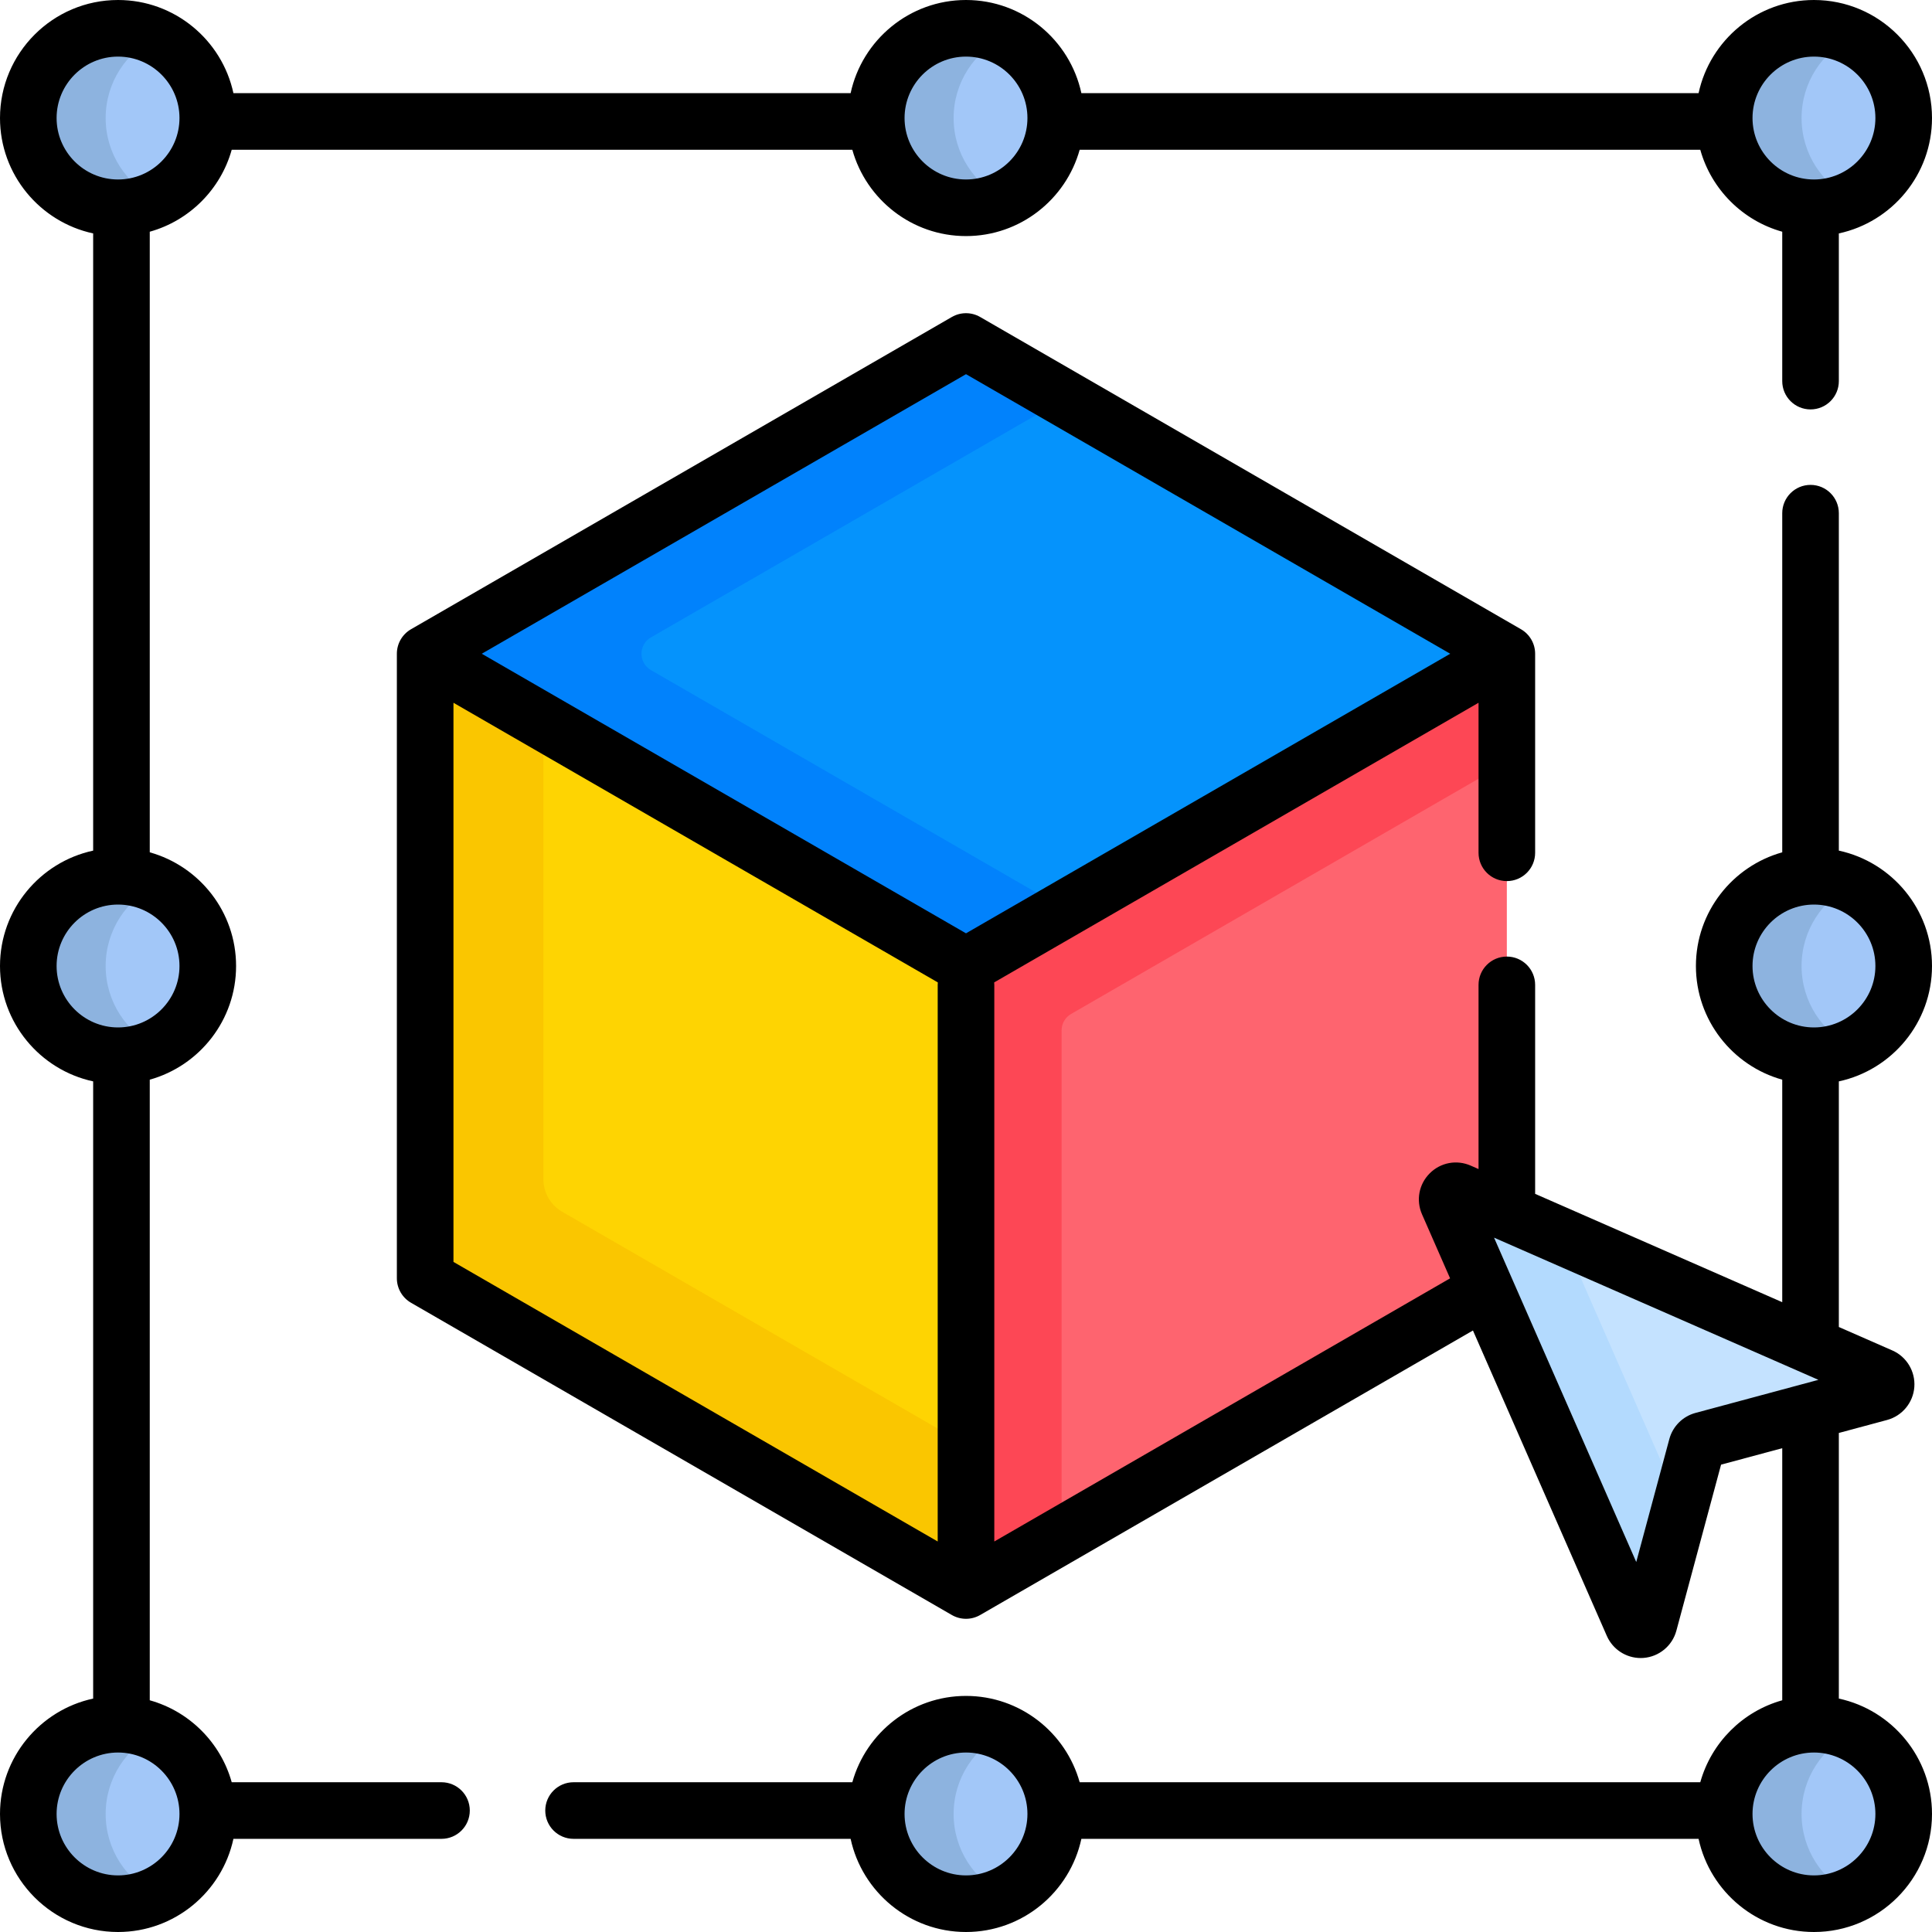
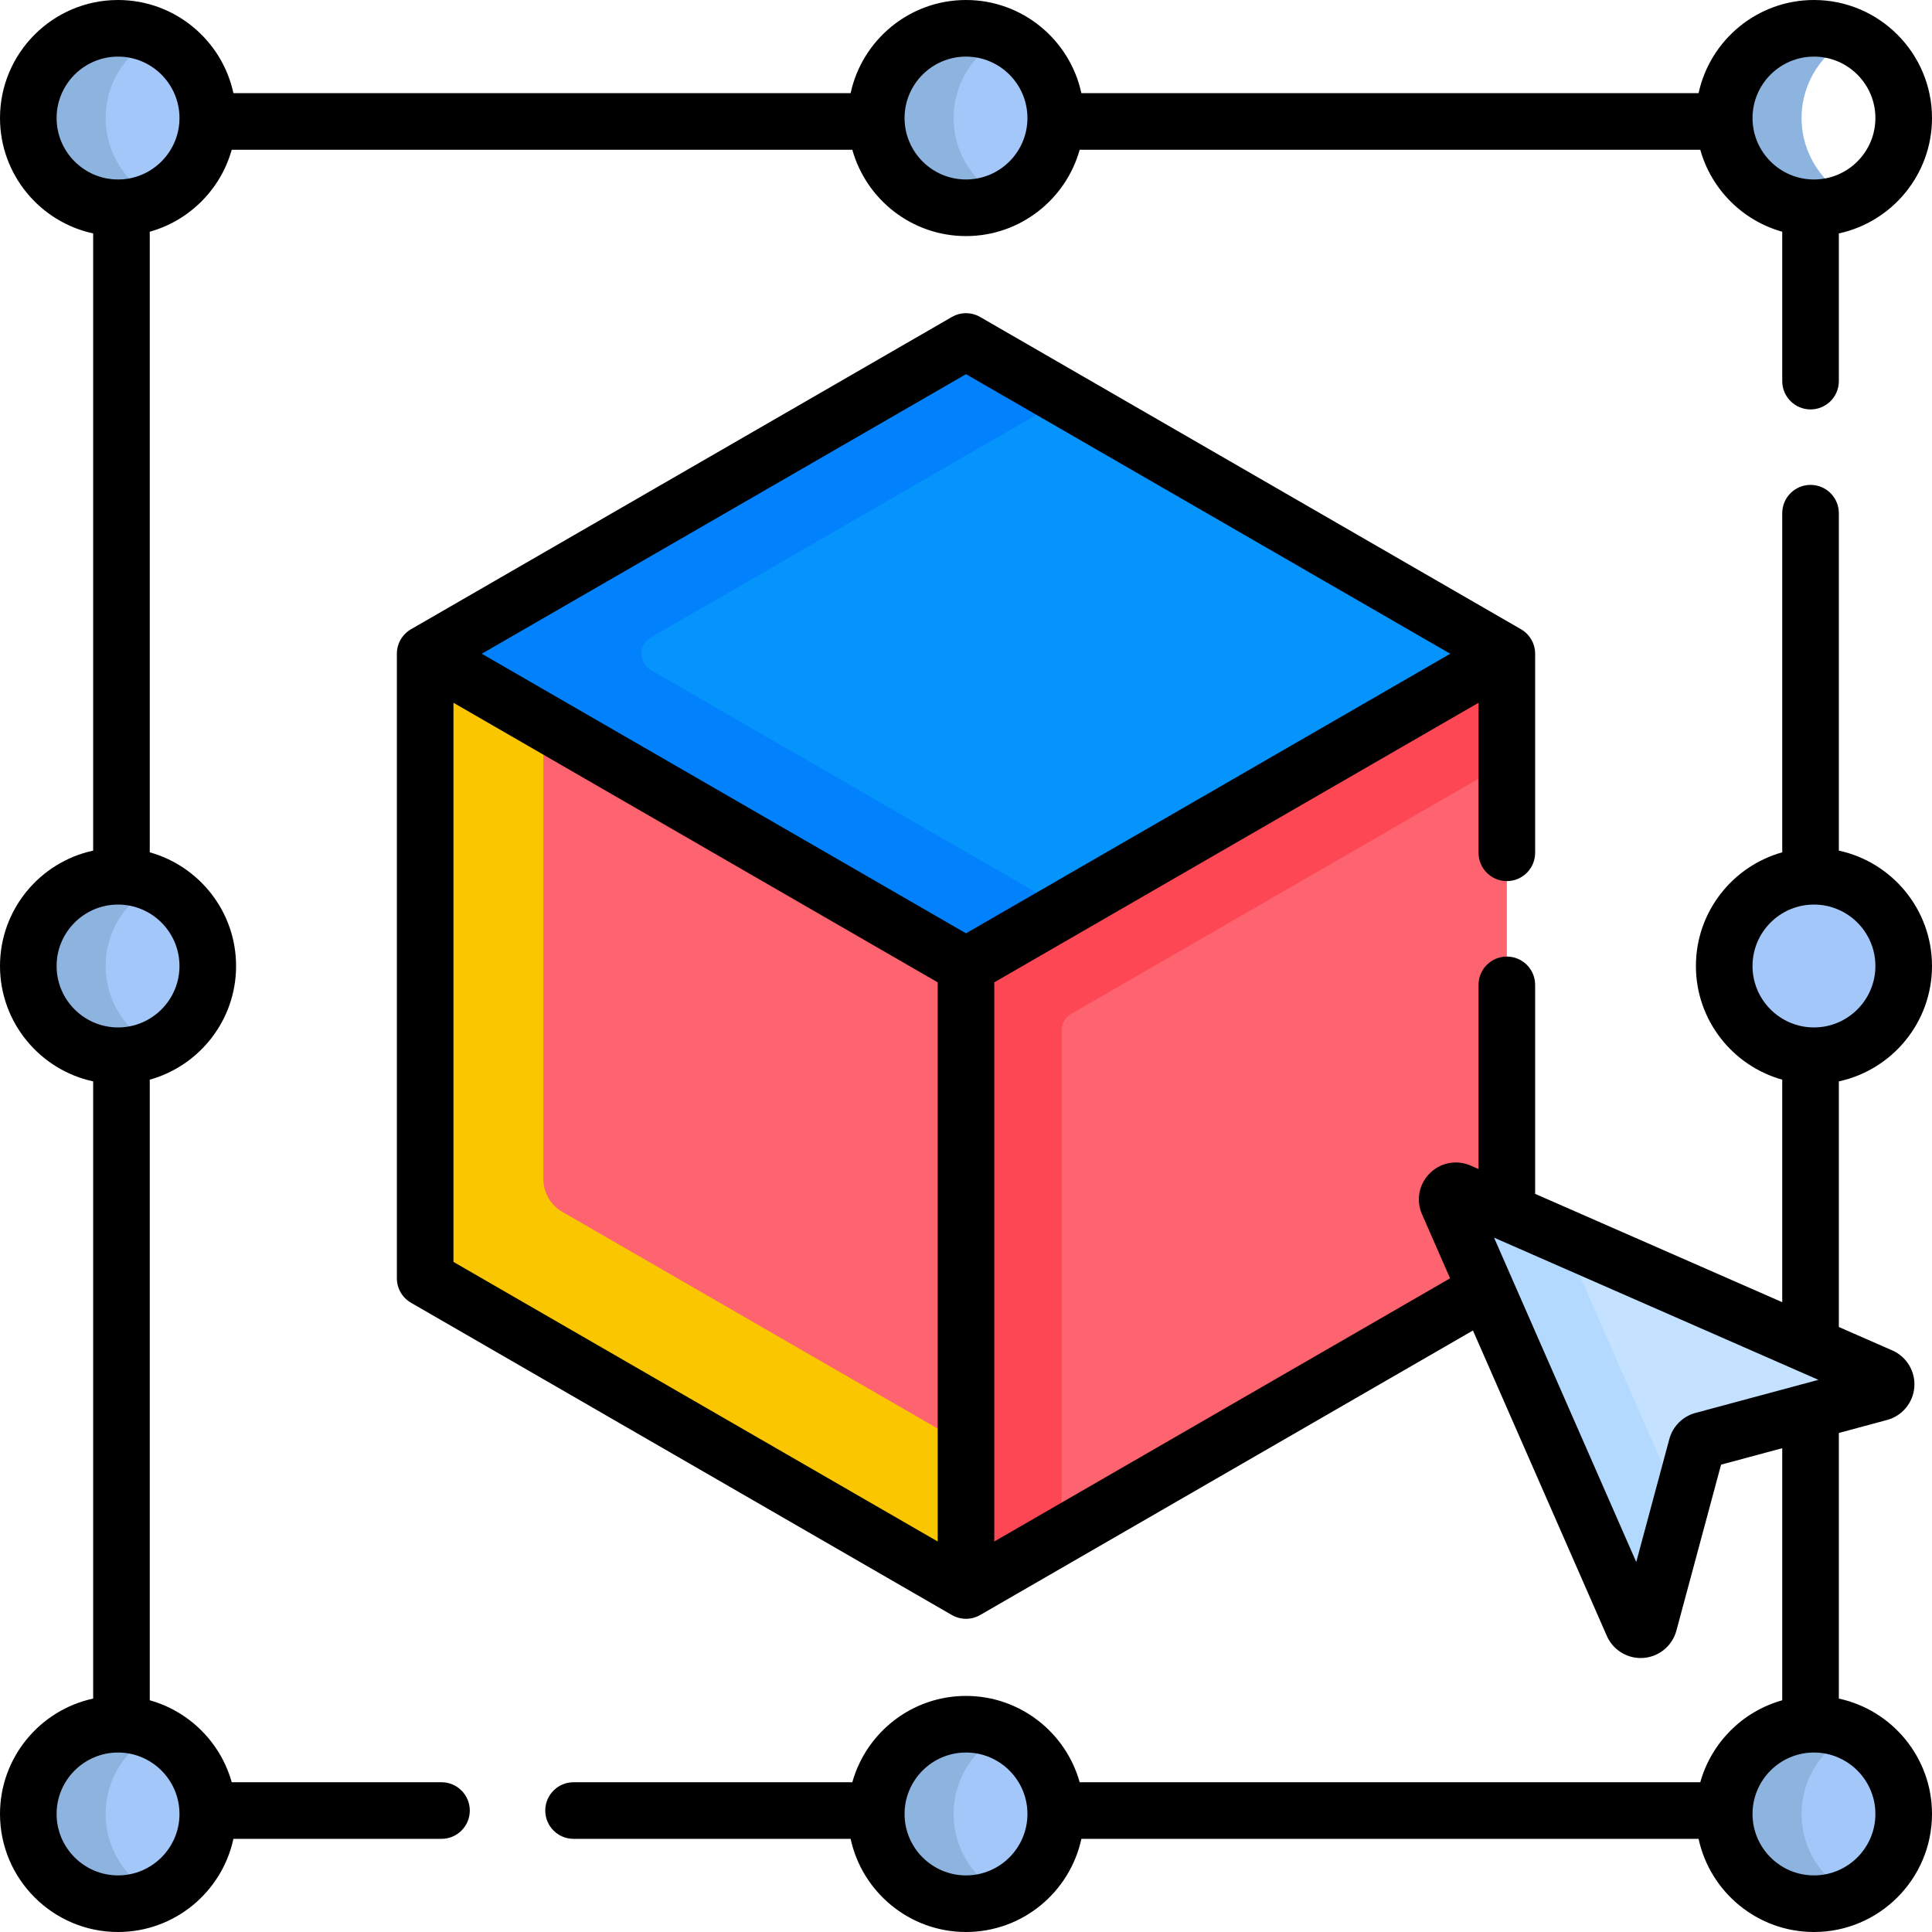
<svg xmlns="http://www.w3.org/2000/svg" width="100%" height="100%" viewBox="0 0 512 512" version="1.1" xml:space="preserve" style="fill-rule:evenodd;clip-rule:evenodd;stroke-linejoin:round;stroke-miterlimit:2;">
  <g>
    <g>
      <path d="M383.718,318.793C382.878,316.878 384.827,314.929 386.743,315.768L399.328,321.285L399.328,173.25L256,90.5L112.673,173.25L112.673,338.75L256,421.5L393.852,341.911L383.718,318.793Z" style="fill:rgb(254,100,111);fill-rule:nonzero;" />
-       <path d="M112.673,173.25L112.673,338.75L256,421.5L256,256L112.673,173.25Z" style="fill:rgb(254,212,2);fill-rule:nonzero;" />
      <path d="M144,312.476L144,191.336L112.673,173.249L112.673,338.749L256,421.5L256,382.913L149,321.137C145.906,319.35 144,316.049 144,312.476Z" style="fill:rgb(250,198,0);fill-rule:nonzero;" />
      <path d="M399.327,173.25L256,90.5L112.673,173.25L256,256L399.327,173.25Z" style="fill:rgb(5,147,252);fill-rule:nonzero;" />
      <path d="M172.5,168.92L282.164,105.606L256,90.5L112.673,173.25L256,256L282.164,240.894L172.5,177.58C169.167,175.656 169.167,170.844 172.5,168.92Z" style="fill:rgb(1,130,252);fill-rule:nonzero;" />
      <path d="M283.836,268.72L399.327,202.041L399.327,173.25L256,256L256,421.5L281.336,406.872L281.336,273.05C281.336,271.264 282.289,269.613 283.836,268.72Z" style="fill:rgb(253,71,85);fill-rule:nonzero;" />
    </g>
    <circle cx="256" cy="480.718" r="23.782" style="fill:rgb(162,199,248);" />
    <circle cx="31.282" cy="31.282" r="23.782" style="fill:rgb(162,199,248);" />
    <path d="M28,31.282C28,21.818 33.529,13.646 41.532,9.818C38.428,8.333 34.953,7.5 31.282,7.5C18.148,7.5 7.5,18.148 7.5,31.282C7.5,44.416 18.148,55.064 31.282,55.064C34.952,55.064 38.428,54.231 41.532,52.746C33.529,48.918 28,40.746 28,31.282Z" style="fill:rgb(141,179,223);fill-rule:nonzero;" />
-     <circle cx="480.718" cy="31.282" r="23.782" style="fill:rgb(162,199,248);" />
    <path d="M477.436,31.282C477.436,21.818 482.965,13.646 490.968,9.818C487.864,8.333 484.388,7.5 480.718,7.5C467.583,7.5 456.936,18.148 456.936,31.282C456.936,44.416 467.584,55.064 480.718,55.064C484.388,55.064 487.864,54.231 490.968,52.746C482.964,48.918 477.436,40.746 477.436,31.282Z" style="fill:rgb(141,179,223);fill-rule:nonzero;" />
    <circle cx="31.282" cy="480.718" r="23.782" style="fill:rgb(162,199,248);" />
    <circle cx="480.718" cy="480.718" r="23.782" style="fill:rgb(162,199,248);" />
    <path d="M28,480.718C28,471.254 33.529,463.082 41.532,459.254C38.428,457.769 34.952,456.936 31.282,456.936C18.147,456.936 7.5,467.584 7.5,480.718C7.5,493.852 18.148,504.5 31.282,504.5C34.952,504.5 38.428,503.667 41.532,502.182C33.529,498.353 28,490.182 28,480.718Z" style="fill:rgb(141,179,223);fill-rule:nonzero;" />
    <path d="M477.436,480.718C477.436,471.254 482.965,463.082 490.968,459.254C487.864,457.769 484.388,456.936 480.718,456.936C467.583,456.936 456.936,467.584 456.936,480.718C456.936,493.852 467.584,504.5 480.718,504.5C484.388,504.5 487.864,503.667 490.968,502.182C482.964,498.353 477.436,490.182 477.436,480.718Z" style="fill:rgb(141,179,223);fill-rule:nonzero;" />
    <path d="M252.718,480.718C252.718,471.254 258.247,463.082 266.25,459.254C263.146,457.769 259.67,456.936 256,456.936C242.865,456.936 232.218,467.584 232.218,480.718C232.218,493.852 242.865,504.5 256,504.5C259.67,504.5 263.146,503.667 266.25,502.182C258.247,498.353 252.718,490.182 252.718,480.718Z" style="fill:rgb(141,179,223);fill-rule:nonzero;" />
    <circle cx="31.282" cy="256" r="23.782" style="fill:rgb(162,199,248);" />
    <path d="M28,256C28,246.536 33.529,238.364 41.532,234.536C38.428,233.051 34.952,232.218 31.282,232.218C18.148,232.218 7.5,242.865 7.5,256C7.5,269.135 18.148,279.782 31.282,279.782C34.952,279.782 38.428,278.949 41.532,277.464C33.529,273.636 28,265.464 28,256Z" style="fill:rgb(141,179,223);fill-rule:nonzero;" />
    <circle cx="480.718" cy="256" r="23.782" style="fill:rgb(162,199,248);" />
-     <path d="M477.436,256C477.436,246.536 482.965,238.364 490.968,234.536C487.864,233.051 484.388,232.218 480.718,232.218C467.583,232.218 456.936,242.866 456.936,256C456.936,269.134 467.584,279.782 480.718,279.782C484.388,279.782 487.864,278.949 490.968,277.464C482.964,273.636 477.436,265.464 477.436,256Z" style="fill:rgb(141,179,223);fill-rule:nonzero;" />
    <circle cx="256" cy="31.282" r="23.782" style="fill:rgb(162,199,248);" />
    <path d="M252.718,31.282C252.718,21.818 258.247,13.646 266.25,9.818C263.146,8.333 259.67,7.5 256,7.5C242.865,7.5 232.218,18.148 232.218,31.282C232.218,44.416 242.865,55.064 256,55.064C259.67,55.064 263.146,54.231 266.25,52.746C258.247,48.918 252.718,40.746 252.718,31.282Z" style="fill:rgb(141,179,223);fill-rule:nonzero;" />
    <path d="M383.718,318.793L432.696,430.521C433.567,432.507 436.452,432.29 437.016,430.196L449.635,383.306C449.848,382.516 450.465,381.898 451.255,381.686L498.145,369.067C500.239,368.503 500.457,365.618 498.47,364.747L386.742,315.769C384.827,314.929 382.878,316.878 383.718,318.793Z" style="fill:rgb(196,226,255);fill-rule:nonzero;" />
    <path d="M414.139,327.779L386.742,315.769C384.827,314.929 382.878,316.878 383.717,318.794L432.695,430.522C433.566,432.508 436.451,432.291 437.015,430.197L445.391,399.072L414.139,327.779Z" style="fill:rgb(179,218,254);fill-rule:nonzero;" />
    <g>
      <path d="M117,472.312L61.408,472.312C58.474,461.811 50.189,453.526 39.688,450.592L39.688,286.126C52.866,282.444 62.564,270.337 62.564,256C62.564,241.663 52.866,229.556 39.688,225.874L39.688,61.408C50.189,58.474 58.474,50.189 61.408,39.688L225.874,39.688C229.556,52.866 241.663,62.564 256,62.564C270.337,62.564 282.444,52.866 286.126,39.688L450.592,39.688C453.526,50.19 461.811,58.474 472.312,61.408L472.312,101C472.312,105.142 475.669,108.5 479.812,108.5C483.955,108.5 487.312,105.142 487.312,101L487.312,61.859C501.405,58.822 512,46.269 512,31.282C512,14.033 497.967,0 480.718,0C465.731,0 453.178,10.596 450.141,24.688L286.577,24.688C283.54,10.596 270.987,0 256,0C241.013,0 228.46,10.596 225.423,24.688L61.859,24.688C58.822,10.596 46.269,0 31.282,0C14.033,0 0,14.033 0,31.282C0,46.269 10.596,58.822 24.688,61.859L24.688,225.423C10.596,228.46 0,241.013 0,256C0,270.987 10.596,283.54 24.688,286.577L24.688,450.141C10.596,453.178 0,465.731 0,480.718C0,497.967 14.033,512 31.282,512C46.269,512 58.822,501.404 61.859,487.312L117,487.312C121.142,487.312 124.5,483.954 124.5,479.812C124.5,475.67 121.142,472.312 117,472.312ZM480.718,15C489.696,15 497,22.304 497,31.282C497,40.26 489.696,47.564 480.718,47.564C471.74,47.564 464.436,40.26 464.436,31.282C464.436,22.304 471.739,15 480.718,15ZM256,15C264.979,15 272.282,22.304 272.282,31.282C272.282,40.26 264.979,47.564 256,47.564C247.022,47.564 239.718,40.26 239.718,31.282C239.718,22.304 247.022,15 256,15ZM15,31.282C15,22.304 22.304,15 31.282,15C40.26,15 47.564,22.304 47.564,31.282C47.564,40.26 40.26,47.564 31.282,47.564C22.304,47.564 15,40.26 15,31.282ZM15,256C15,247.022 22.304,239.718 31.282,239.718C40.26,239.718 47.564,247.022 47.564,256C47.564,264.978 40.26,272.282 31.282,272.282C22.304,272.282 15,264.978 15,256ZM31.282,497C22.304,497 15,489.696 15,480.718C15,471.74 22.304,464.436 31.282,464.436C40.26,464.436 47.564,471.74 47.564,480.718C47.564,489.696 40.26,497 31.282,497Z" style="fill-rule:nonzero;" />
      <path d="M512,256C512,241.013 501.405,228.46 487.312,225.423L487.312,136C487.312,131.858 483.955,128.5 479.812,128.5C475.669,128.5 472.312,131.858 472.312,136L472.312,225.874C459.134,229.556 449.435,241.663 449.435,256C449.435,270.337 459.134,282.444 472.312,286.126L472.312,345.091L406.827,316.384L406.827,261C406.827,256.858 403.47,253.5 399.327,253.5C395.184,253.5 391.827,256.858 391.827,261L391.827,309.809L389.753,308.9C386.032,307.269 381.77,308.071 378.895,310.944C376.021,313.818 375.217,318.08 376.848,321.803C376.849,321.803 376.849,321.804 376.849,321.805L384.287,338.773L263.5,408.51L263.5,261C263.5,260.78 263.486,260.564 263.467,260.349L391.827,186.24L391.827,226C391.827,230.142 395.184,233.5 399.327,233.5C403.47,233.5 406.827,230.142 406.827,226L406.827,173.25C406.827,170.57 405.397,168.095 403.077,166.755L259.75,84.005C257.43,82.665 254.57,82.665 252.25,84.005L108.923,166.755C106.603,168.095 105.173,170.57 105.173,173.25L105.173,338.75C105.173,341.43 106.603,343.905 108.923,345.245L252.25,427.995C253.41,428.665 254.705,429 256,429C257.295,429 258.59,428.665 259.75,427.995L390.346,352.595L425.826,433.53C427.392,437.108 430.937,439.396 434.799,439.396C435.042,439.396 435.287,439.387 435.532,439.369C439.673,439.058 443.179,436.155 444.258,432.146L456.099,388.149L472.313,383.786L472.313,450.592C461.811,453.526 453.527,461.811 450.593,472.312L286.126,472.312C282.444,459.134 270.337,449.436 256,449.436C241.663,449.436 229.556,459.134 225.874,472.312L152,472.312C147.858,472.312 144.5,475.67 144.5,479.812C144.5,483.954 147.858,487.312 152,487.312L225.423,487.312C228.46,501.404 241.013,512 256,512C270.987,512 283.54,501.404 286.577,487.312L450.141,487.312C453.178,501.404 465.731,512 480.718,512C497.967,512 512,497.967 512,480.718C512,465.731 501.405,453.178 487.312,450.141L487.312,379.749L500.095,376.309C504.104,375.229 507.005,371.723 507.317,367.584C507.628,363.445 505.283,359.544 501.481,357.878L487.312,351.667L487.312,286.577C501.405,283.54 512,270.987 512,256ZM248.5,261L248.5,408.51L120.173,334.42L120.173,186.24L248.533,260.349C248.514,260.564 248.5,260.78 248.5,261ZM256,247.34L127.673,173.25L256,99.16L384.327,173.25L256,247.34ZM256,497C247.022,497 239.718,489.696 239.718,480.718C239.718,471.74 247.022,464.436 256,464.436C264.979,464.436 272.282,471.74 272.282,480.718C272.282,489.696 264.979,497 256,497ZM497,480.718C497,489.696 489.696,497 480.718,497C471.74,497 464.436,489.696 464.436,480.718C464.436,471.74 471.74,464.436 480.718,464.436C489.696,464.436 497,471.74 497,480.718ZM390.588,315.784C390.59,315.789 390.592,315.793 390.594,315.798L390.587,315.782L390.588,315.784ZM449.308,374.443C445.949,375.346 443.299,377.994 442.393,381.357L433.622,413.951L395.938,327.99L481.9,365.673L449.308,374.443ZM464.436,256C464.436,247.022 471.74,239.718 480.718,239.718C489.696,239.718 497,247.022 497,256C497,264.978 489.696,272.282 480.718,272.282C471.74,272.282 464.436,264.978 464.436,256Z" style="fill-rule:nonzero;" />
    </g>
  </g>
</svg>